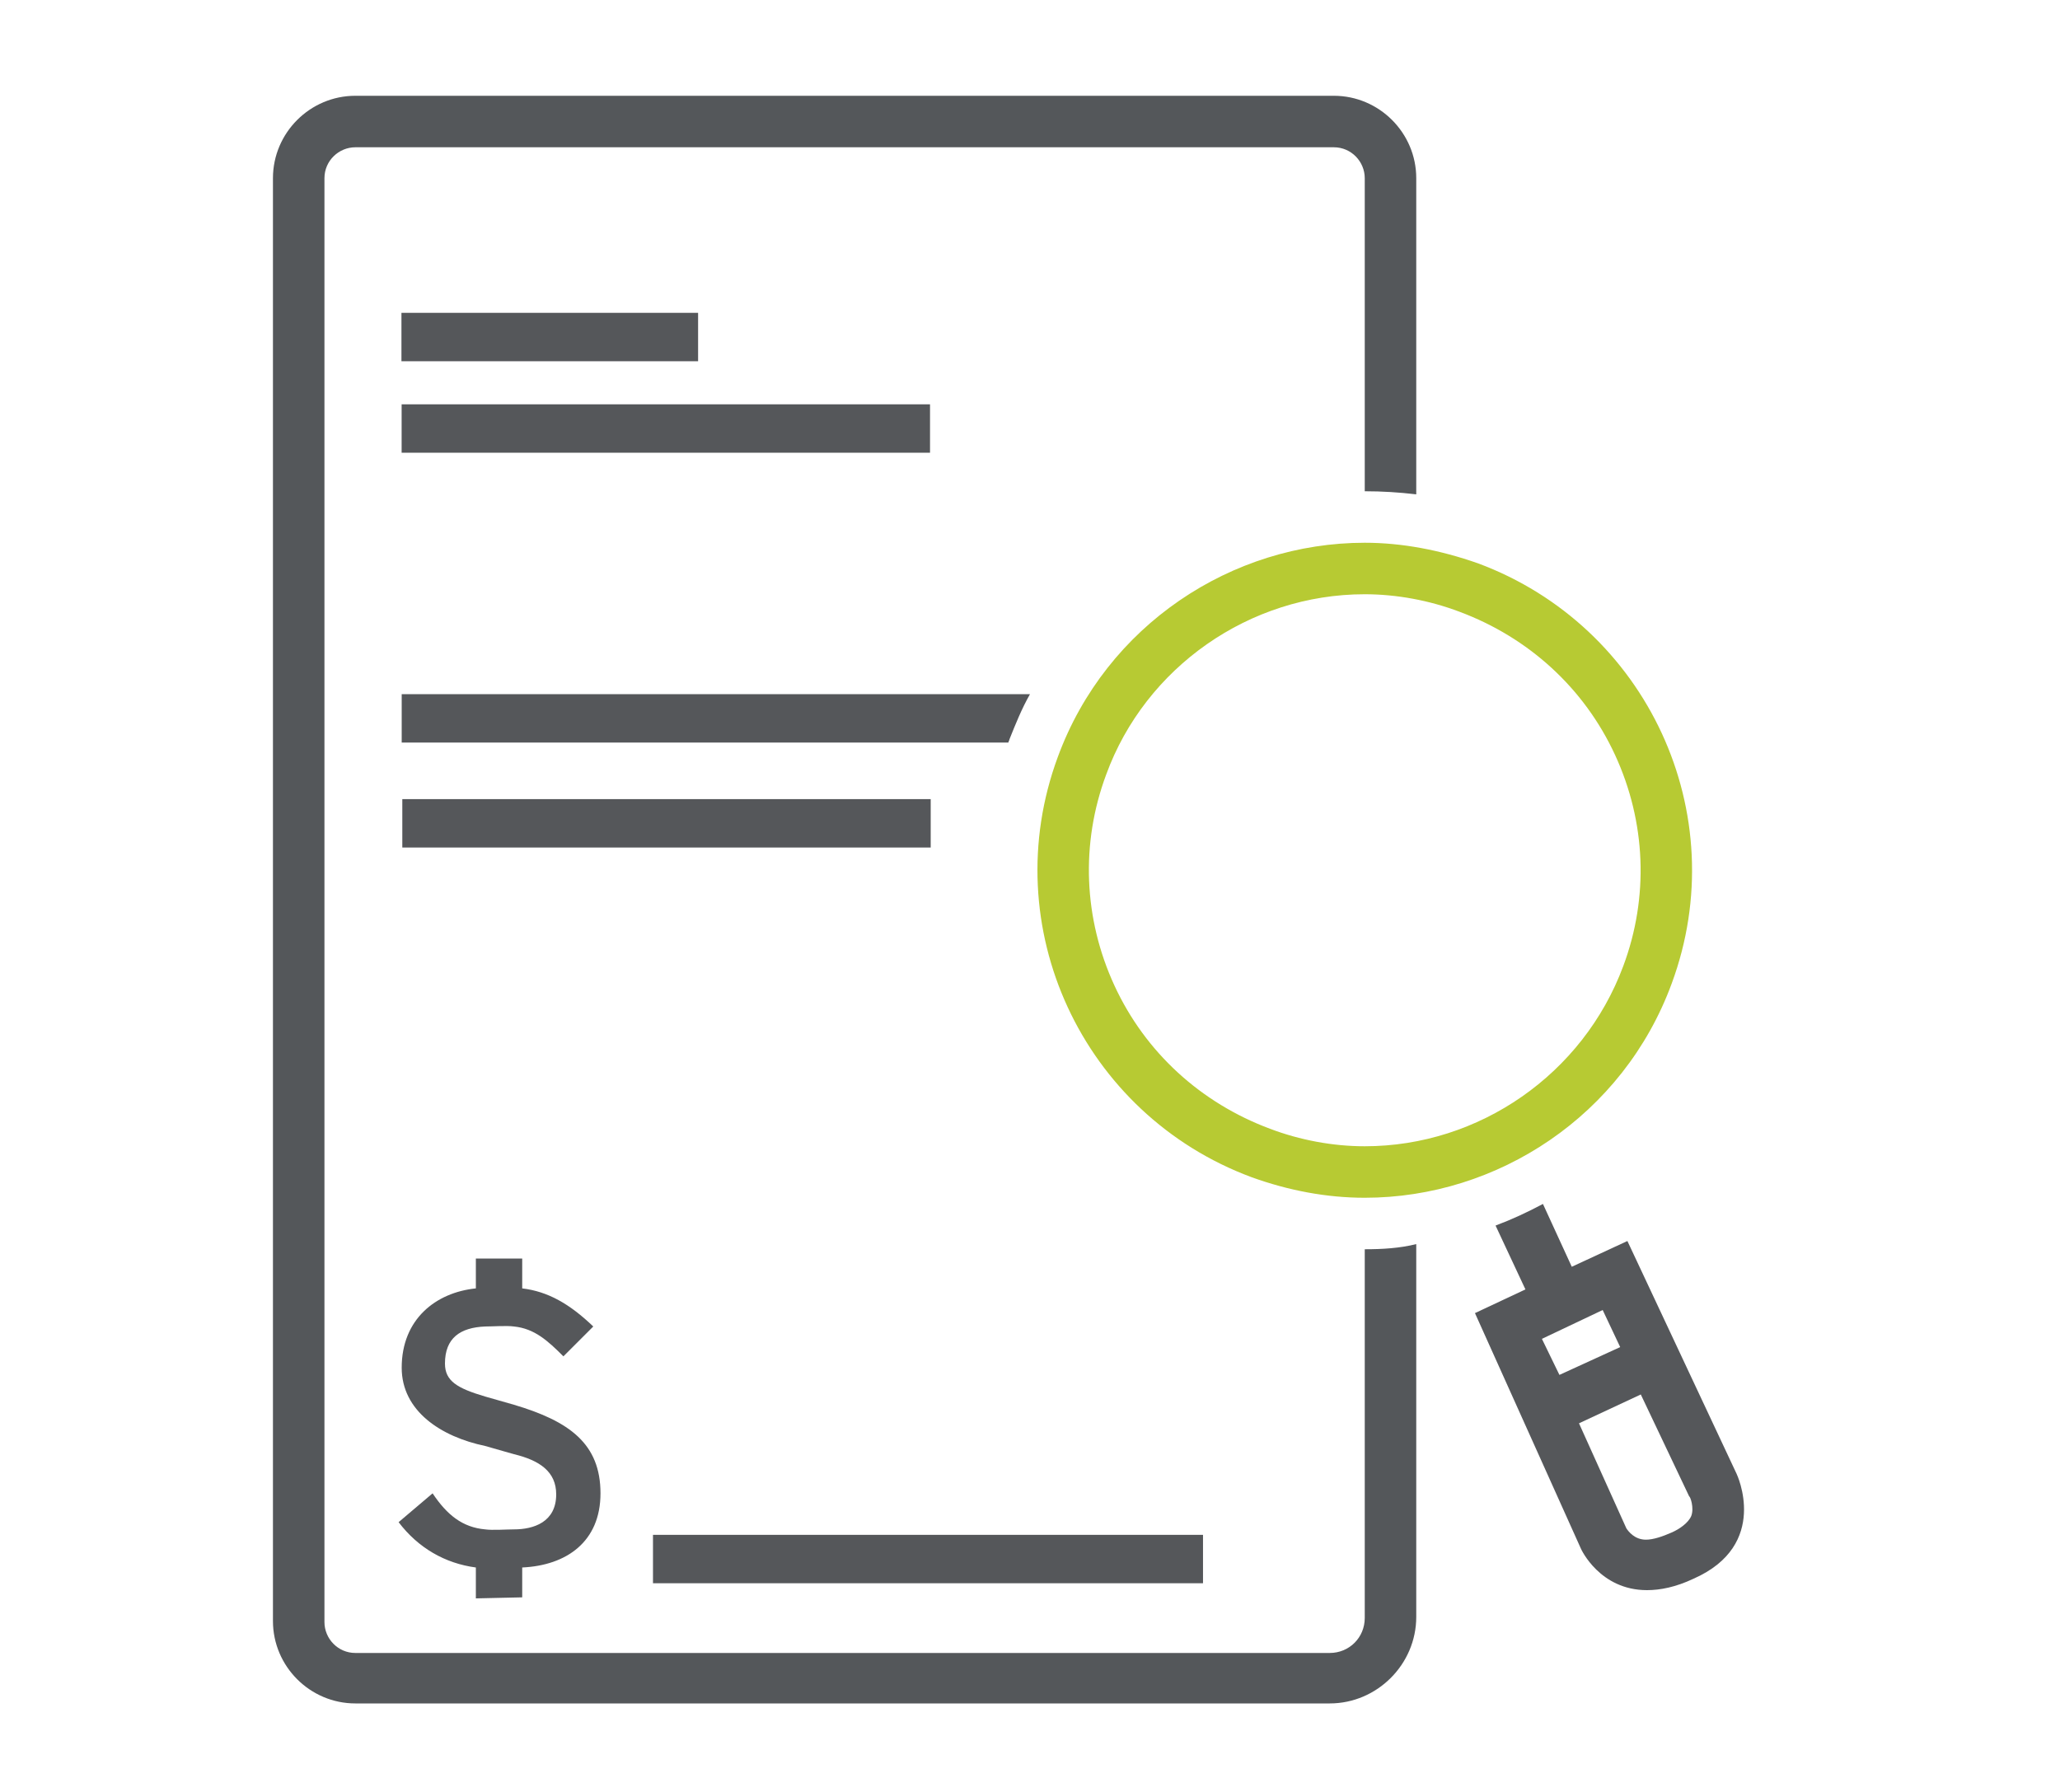
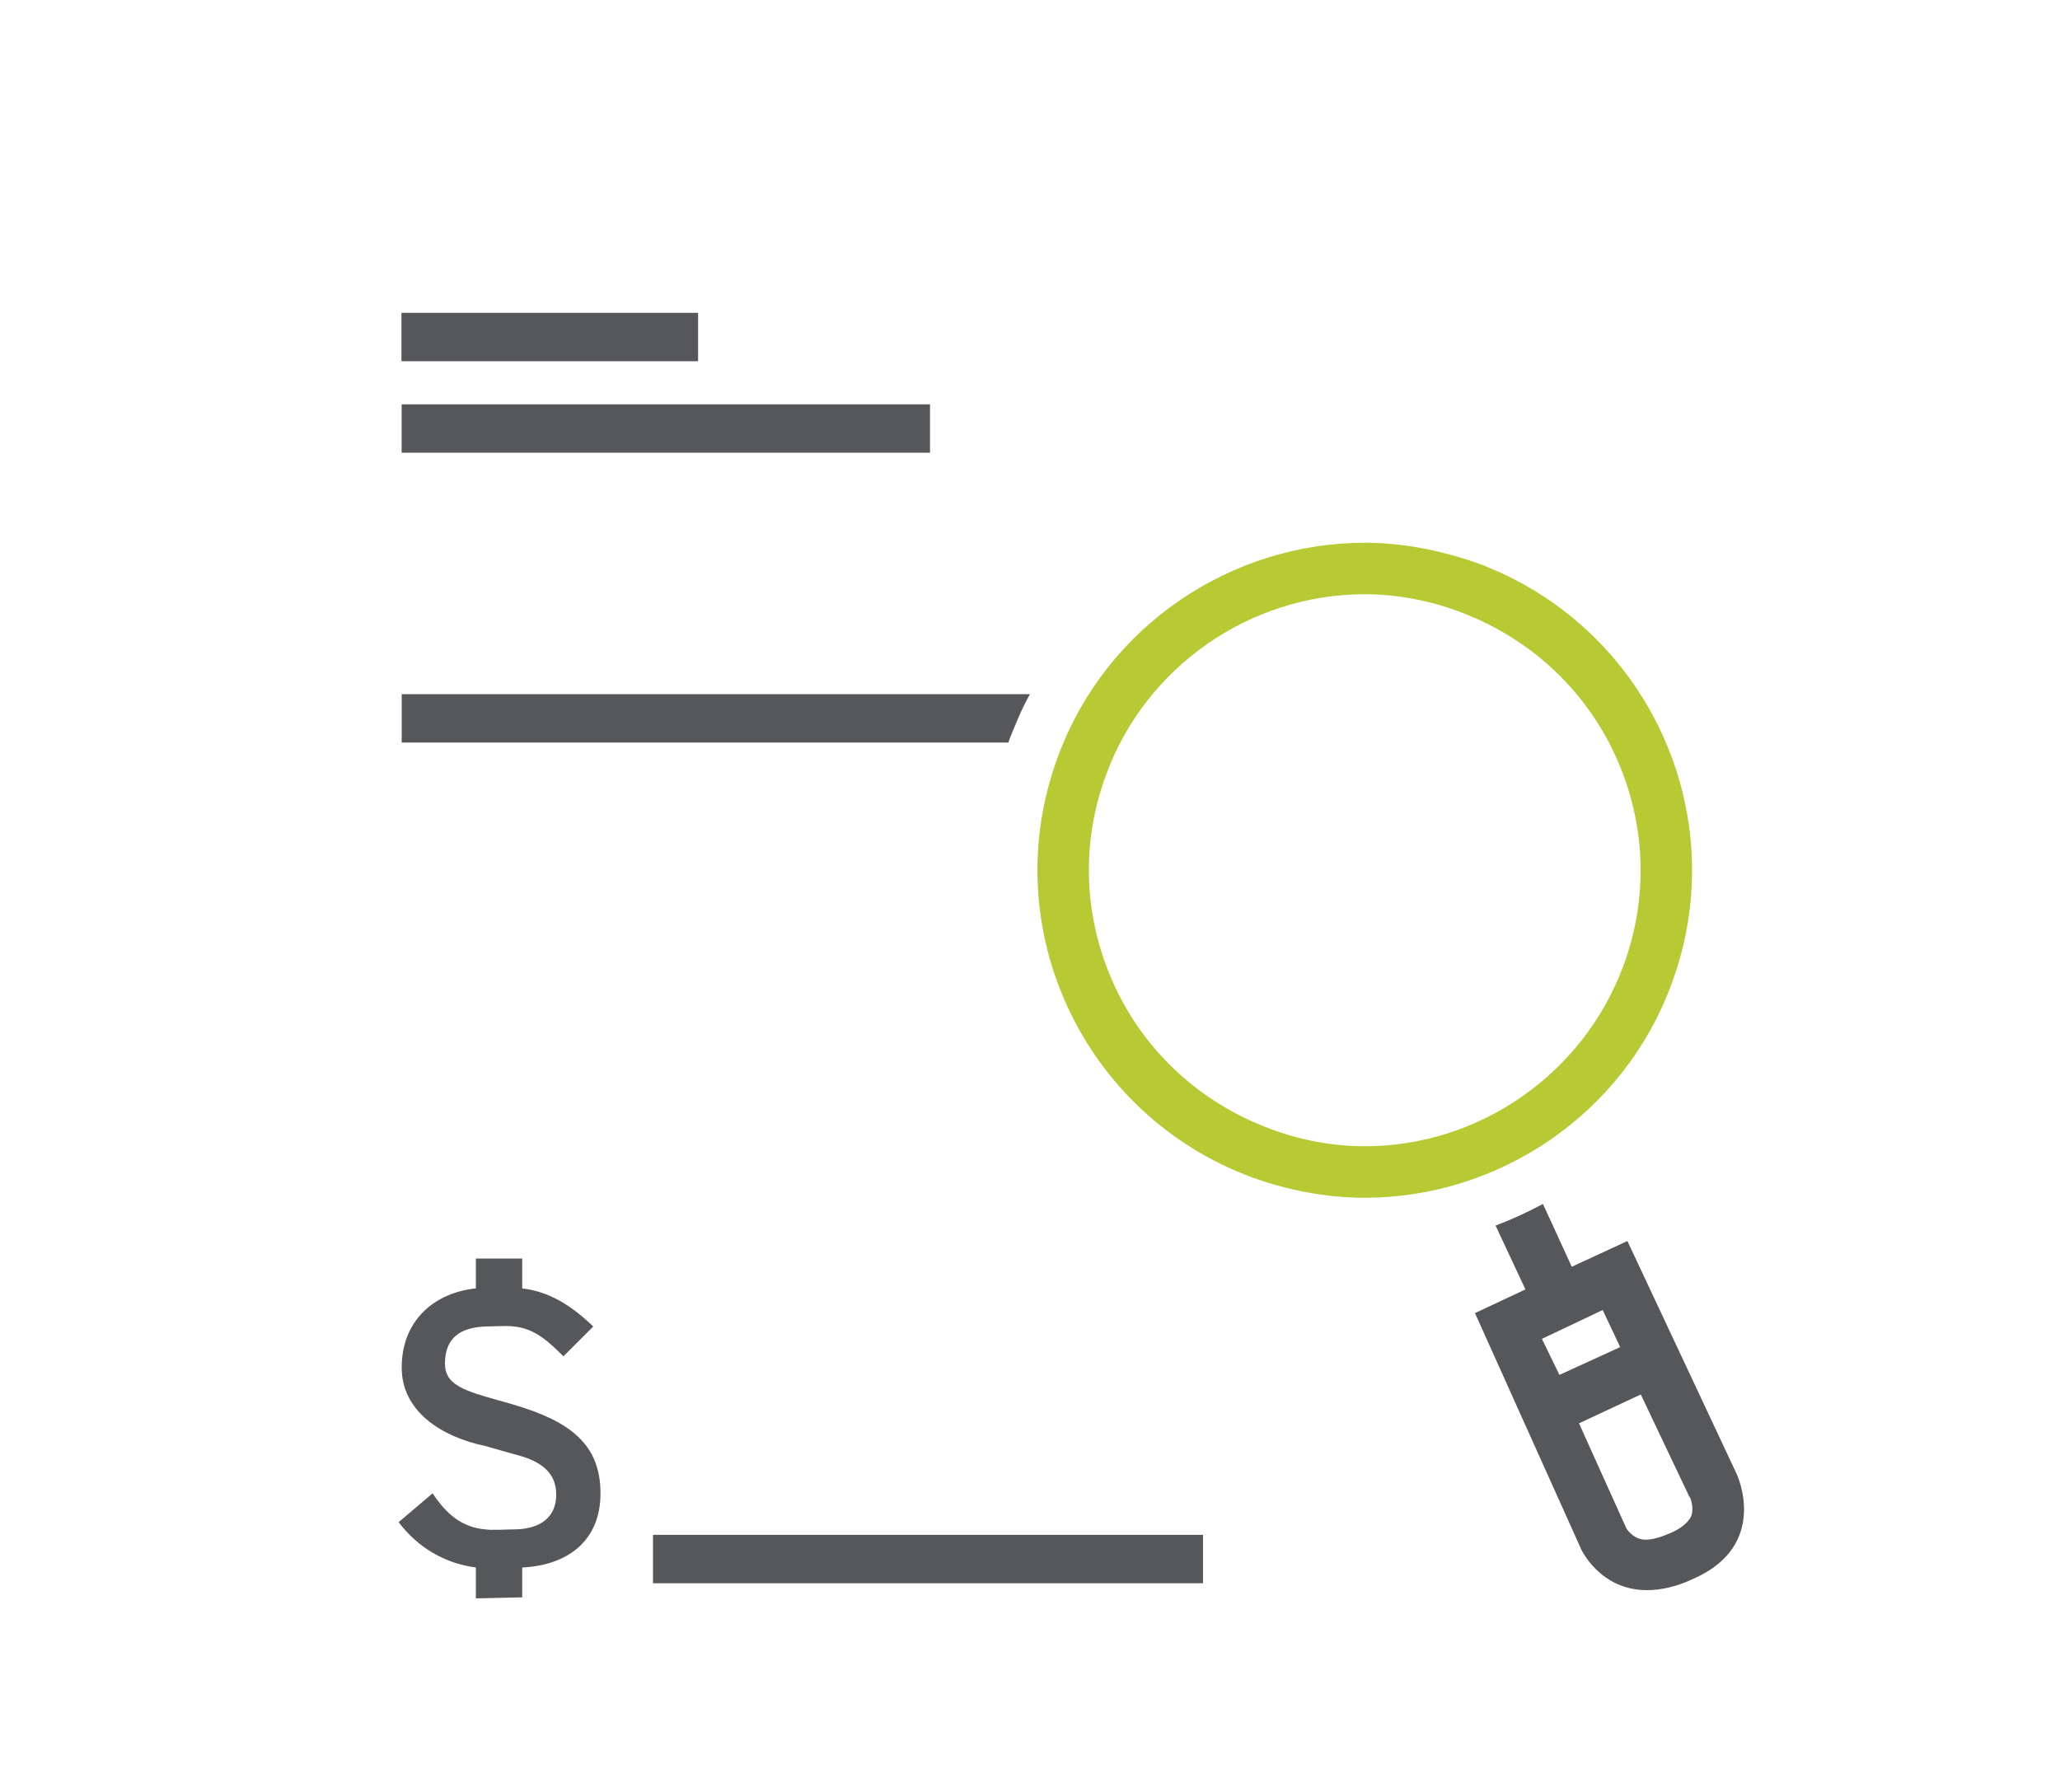
<svg xmlns="http://www.w3.org/2000/svg" version="1.1" id="Layer_1" x="0px" y="0px" viewBox="0 0 200 174" style="enable-background:new 0 0 200 174;" xml:space="preserve">
  <style type="text/css">
	.Arched_x0020_Green{fill:url(#SVGID_1_);stroke:#FFFFFF;stroke-width:0.25;stroke-miterlimit:1;}
	.st0{fill:#55575A;}
	.st1{fill:#B7CA33;}
	.st2{fill:#54575A;}
</style>
  <linearGradient id="SVGID_1_" gradientUnits="userSpaceOnUse" x1="0" y1="174" x2="0.707" y2="173.293">
    <stop offset="0" style="stop-color:#1EAB4B" />
    <stop offset="0.983" style="stop-color:#19361A" />
  </linearGradient>
  <g>
    <rect x="51.1" y="18.3" transform="matrix(2.241235e-11 -1 1 2.241235e-11 20.676 86.176)" class="st0" width="4.7" height="28.8" />
    <rect x="62.3" y="15.9" transform="matrix(3.975848e-11 -1 1 3.975848e-11 23.093 106.259)" class="st0" width="4.7" height="51.3" />
-     <rect x="62.3" y="54.3" transform="matrix(3.975848e-11 -1 1 3.975848e-11 -15.241 144.593)" class="st0" width="4.7" height="51.3" />
    <rect x="87.8" y="124.7" transform="matrix(4.209706e-11 -1 1 4.209706e-11 -61.303 241.53)" class="st0" width="4.7" height="53.4" />
    <path class="st0" d="M58.3,145c0-4.8-3-7-8.4-8.6l-2.8-0.8c-2.7-0.8-3.9-1.5-3.9-3.2c0-2.5,1.5-3.5,3.9-3.6c0.7,0,2.1-0.1,2.8,0   c2,0.2,3.3,1.4,4.8,2.9l2.9-2.9c-2.3-2.2-4.4-3.4-6.9-3.7v-2.9h-4.5v2.9c-3.9,0.4-7.2,3-7.2,7.7c0,4.2,3.8,6.7,8.1,7.6l2.8,0.8   c2.5,0.6,4.1,1.7,4.1,3.9c0,2.7-2.2,3.4-4.1,3.4c-0.7,0-2.1,0.1-2.8,0c-2.2-0.2-3.7-1.4-5.1-3.5l-3.3,2.8c1.9,2.5,4.5,4,7.5,4.4v3   l4.5-0.1v-2.9C55,152,58.3,149.7,58.3,145z" />
    <path class="st1" d="M132.5,57.7c3.1,0,6.3,0.6,9.2,1.7c6.7,2.5,12.1,7.4,15.1,13.9c3,6.5,3.3,13.8,0.8,20.5   c-3.9,10.5-14,17.5-25.1,17.5c-3.1,0-6.3-0.6-9.2-1.7c-6.7-2.5-12.1-7.4-15.1-13.9c-3-6.5-3.3-13.8-0.8-20.5   C111.2,64.8,121.3,57.7,132.5,57.7 M132.5,52.7c-12.9,0-25.1,8-29.8,20.8c-6.1,16.5,2.4,34.7,18.8,40.8c3.6,1.3,7.3,2,11,2   c12.9,0,25.1-8,29.8-20.8c6.1-16.5-2.4-34.7-18.8-40.8C139.8,53.4,136.1,52.7,132.5,52.7L132.5,52.7z" />
-     <path class="st2" d="M132.5,121.3v35.8c0,1.9-1.5,3.4-3.4,3.4H34.5c-1.7,0-3-1.4-3-3V17.3c0-1.7,1.4-3,3-3h95c1.7,0,3,1.4,3,3v30.4   c1.7,0,3.3,0.1,5,0.3V17.3c0-4.4-3.6-8-8-8h-95c-4.4,0-8,3.6-8,8v140.1c0,4.4,3.6,8,8,8h94.6c4.6,0,8.4-3.8,8.4-8.4v-36.2   C135.9,121.2,134.2,121.3,132.5,121.3z" />
    <path class="st0" d="M168.6,143.1L158,120.5l-5.4,2.5l-2.8-6.1c-1.5,0.8-3,1.5-4.6,2.1l2.9,6.2l-4.9,2.3l10.3,22.9c0,0,1.8,4,6.4,4   c1.3,0,2.8-0.3,4.5-1.1C171.9,150,168.6,143.1,168.6,143.1z M149.7,130l5.9-2.8l1.7,3.6l-5.9,2.7L149.7,130z M164.2,147.2   c-0.3,0.7-1.2,1.3-1.9,1.6c-0.9,0.4-1.8,0.7-2.5,0.7c-1.1,0-1.7-0.8-1.9-1.1l-4.6-10.2l6-2.8l4.7,9.9   C164.1,145.3,164.5,146.4,164.2,147.2z" />
    <path class="st0" d="M98,71.8c0.6-1.5,1.2-3,2-4.4H39v4.7h58.9C97.9,72,98,71.9,98,71.8z" />
  </g>
</svg>